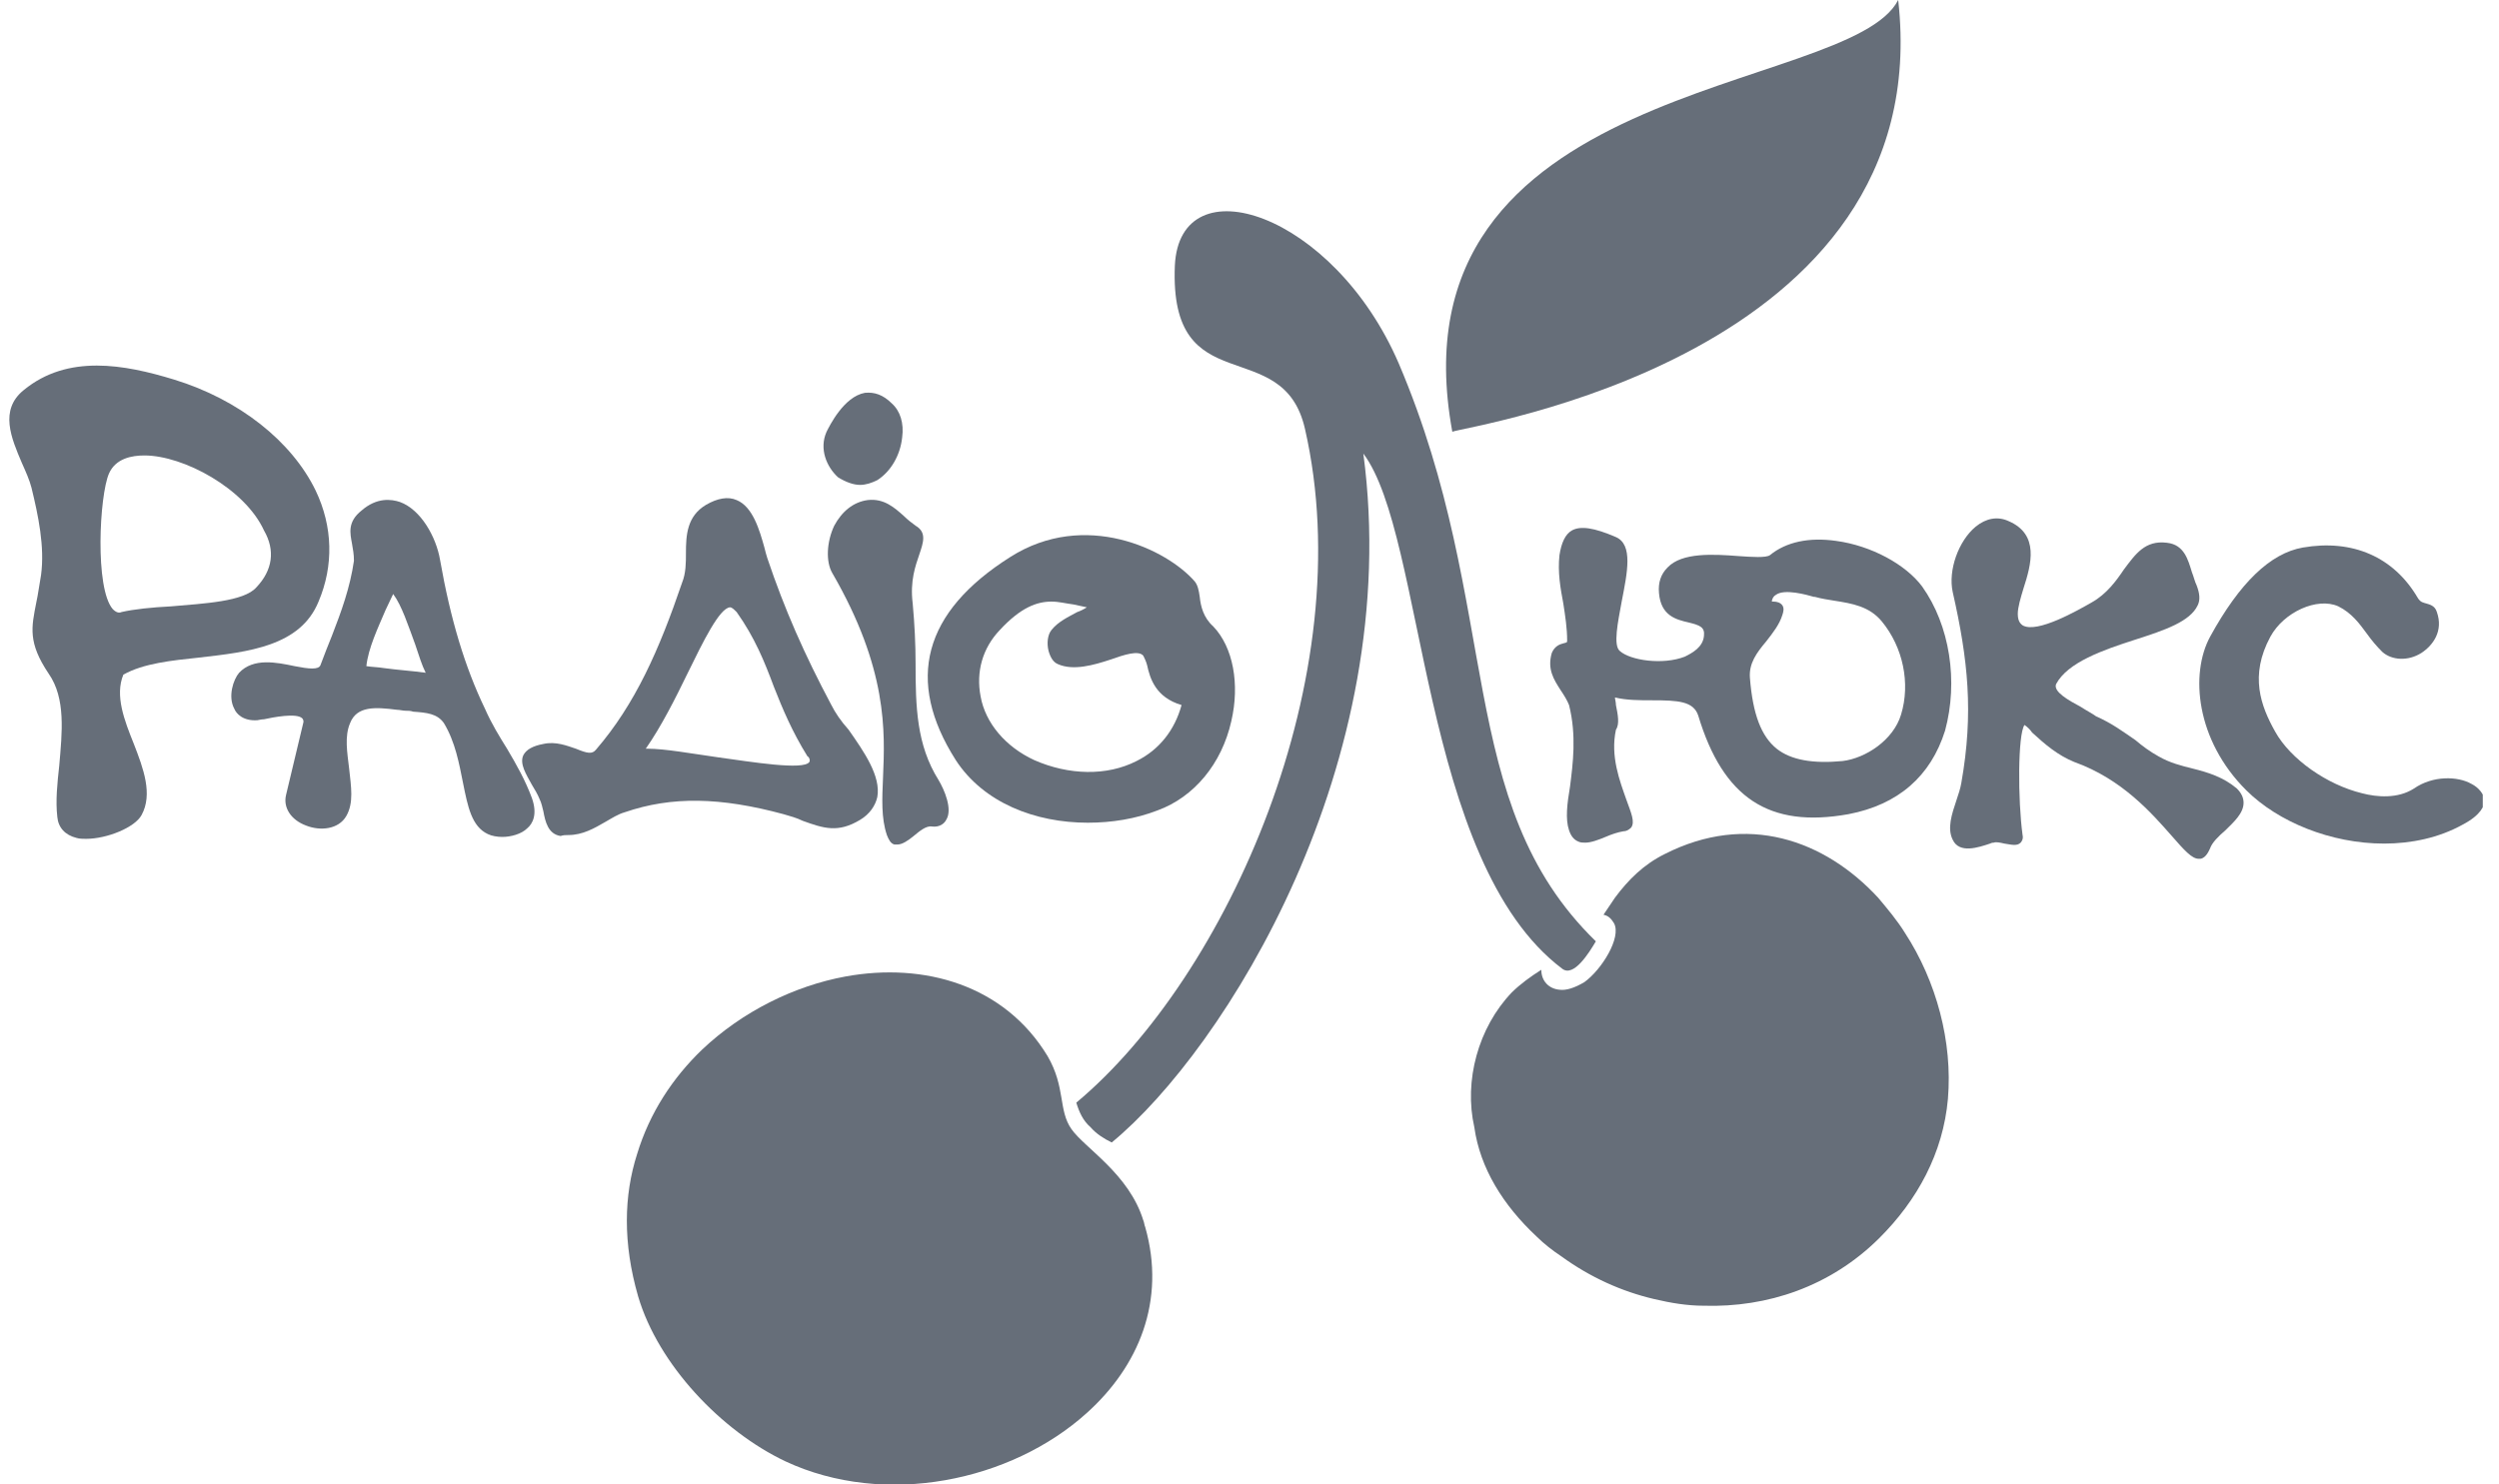
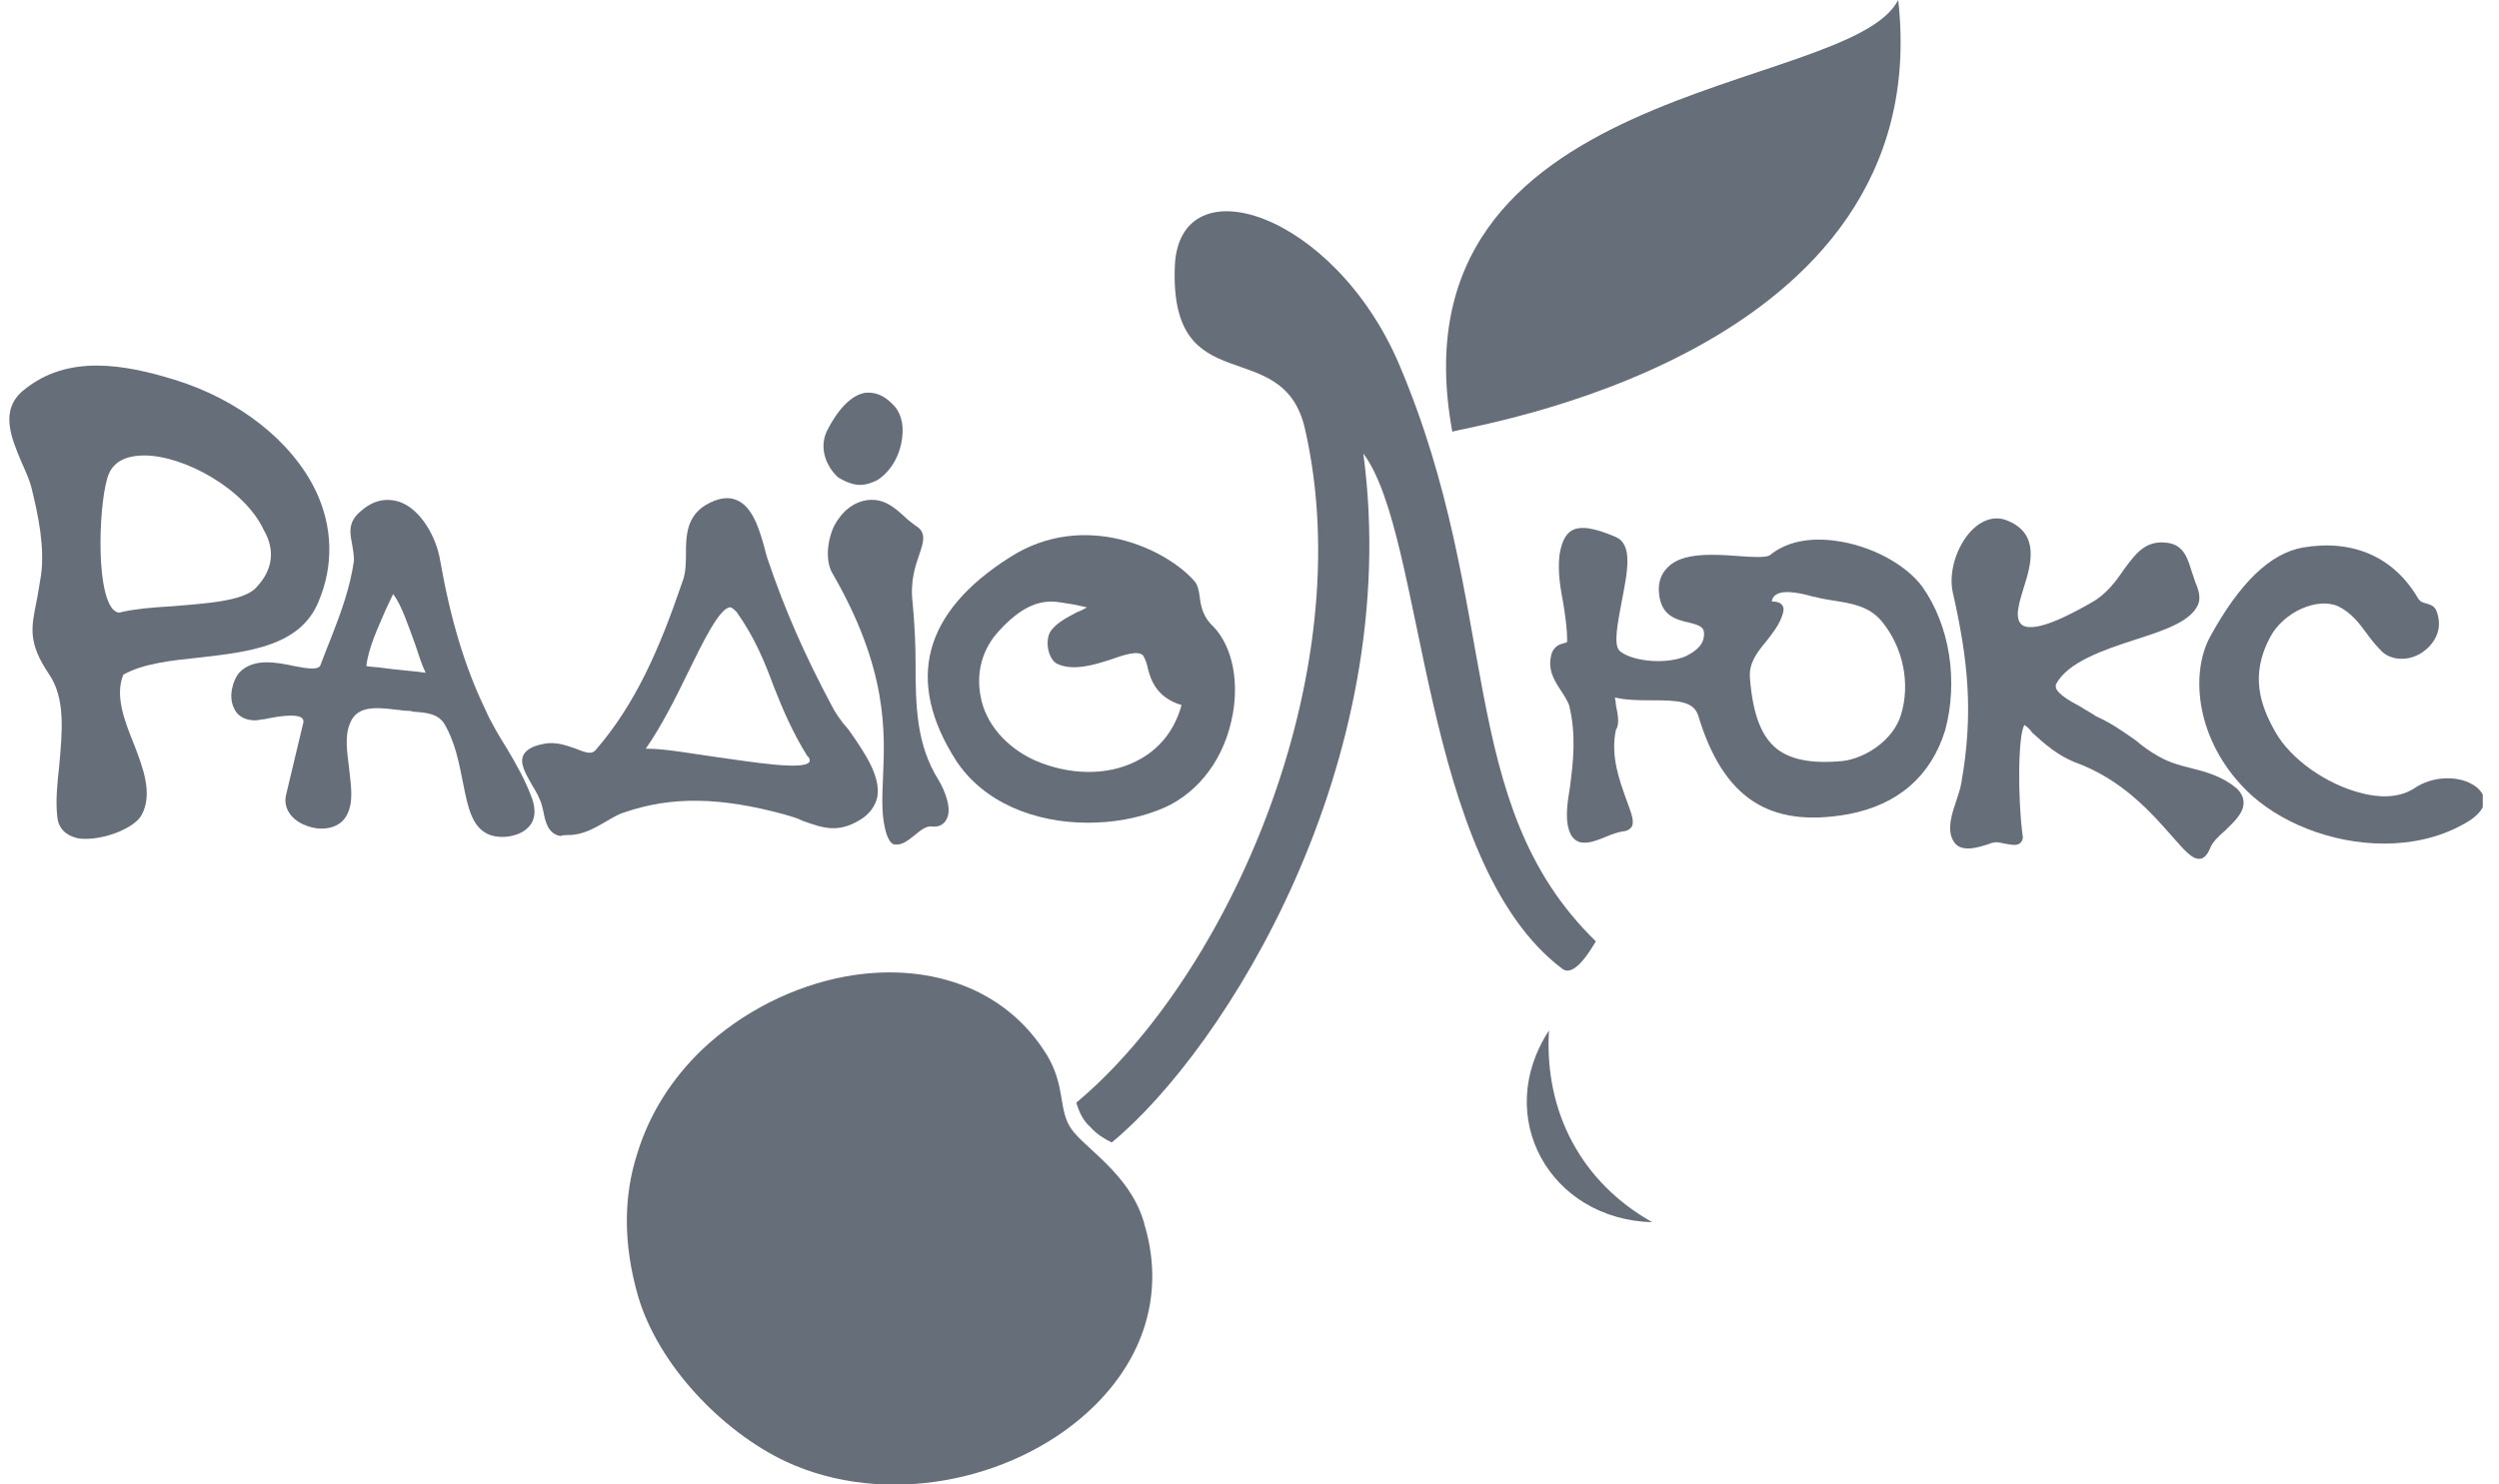
<svg xmlns="http://www.w3.org/2000/svg" width="101" height="60" viewBox="0 0 101 60" fill="none">
  <g clip-path="url(#clip0_3904_3386)">
-     <path d="M62.1 49.986C62.41 50.293 62.758 50.562 63.106 50.792C64.266 51.636 65.542 52.211 66.857 52.518C67.514 52.672 68.171 52.787 68.868 52.787C71.42 52.863 73.972 52.019 75.944 50.063C77.491 48.528 78.535 46.61 78.728 44.423C78.922 42.122 78.264 39.666 76.988 37.71C76.679 37.211 76.292 36.751 75.906 36.291C73.74 33.95 70.608 32.838 67.282 34.526C66.431 34.948 65.813 35.562 65.271 36.291C65.117 36.521 64.962 36.751 64.807 36.981C65.001 37.019 65.117 37.135 65.233 37.326C65.542 37.902 64.73 39.206 64.034 39.705C63.647 39.935 63.299 40.05 63.028 40.012C62.603 39.973 62.294 39.666 62.294 39.206C61.868 39.475 61.443 39.782 61.095 40.127C59.742 41.546 59.161 43.695 59.587 45.574C59.819 47.224 60.747 48.72 62.1 49.986Z" fill="#666E79" />
    <path d="M25.789 52.403C26.601 55.165 29.154 57.851 31.744 59.078C35.766 60.958 40.87 59.884 43.925 57.122C46.014 55.242 47.135 52.595 46.284 49.603C46.246 49.526 46.246 49.411 46.207 49.334C45.627 47.454 43.848 46.419 43.307 45.651C42.765 44.884 43.075 43.963 42.34 42.697C40.6 39.82 37.352 38.899 34.181 39.475C32.093 39.858 30.004 40.894 28.38 42.429C27.181 43.58 26.253 44.999 25.751 46.649C25.209 48.337 25.171 50.255 25.789 52.403Z" fill="#666E79" />
    <path fill-rule="evenodd" clip-rule="evenodd" d="M56.532 14.692C53.902 8.592 47.677 6.559 47.483 10.741C47.251 16.342 51.853 13.426 52.742 17.339C55.024 27.314 49.61 39.475 43.5 44.577C43.616 44.961 43.771 45.306 44.08 45.575C44.312 45.843 44.622 46.035 44.931 46.188C49.494 42.429 56.764 30.843 55.101 18.337C57.615 21.674 57.383 34.833 63.145 39.168C63.608 39.513 64.227 38.516 64.498 38.055C58.736 32.454 60.747 24.59 56.532 14.692Z" fill="#666E79" />
    <path fill-rule="evenodd" clip-rule="evenodd" d="M76.718 -0.001C74.745 3.874 56.068 3.145 58.697 17.454C59.239 17.224 78.342 14.462 76.718 -0.001Z" fill="#666E79" />
    <path d="M20.492 30.267C20.182 29.769 19.873 29.27 19.602 28.656C18.79 26.968 18.21 25.05 17.785 22.633C17.63 21.713 17.012 20.6 16.161 20.293C15.813 20.178 15.233 20.101 14.614 20.638C14.034 21.099 14.15 21.559 14.227 21.981C14.266 22.211 14.305 22.403 14.305 22.672C14.15 23.746 13.802 24.705 13.415 25.702C13.261 26.086 13.106 26.47 12.951 26.892C12.874 27.083 12.487 27.045 11.907 26.93C11.172 26.776 10.244 26.585 9.664 27.198C9.432 27.467 9.2 28.158 9.471 28.656C9.548 28.848 9.819 29.155 10.399 29.117C10.438 29.117 10.554 29.078 10.67 29.078C11.018 29.002 11.984 28.81 12.216 29.04C12.216 29.04 12.294 29.117 12.255 29.232L11.559 32.147C11.443 32.646 11.752 33.145 12.371 33.375C12.951 33.605 13.686 33.528 13.995 32.991C14.305 32.454 14.189 31.802 14.111 31.073C14.034 30.421 13.918 29.769 14.15 29.232C14.421 28.541 15.155 28.58 16.045 28.695C16.161 28.695 16.277 28.733 16.393 28.733C16.509 28.733 16.586 28.733 16.702 28.771C17.244 28.81 17.669 28.848 17.94 29.232C18.404 29.999 18.558 30.881 18.713 31.649C18.906 32.608 19.061 33.413 19.718 33.72C19.873 33.797 20.105 33.835 20.298 33.835C20.646 33.835 21.072 33.72 21.304 33.49C21.536 33.298 21.729 32.915 21.497 32.262C21.227 31.534 20.878 30.92 20.492 30.267ZM17.205 27.198C16.663 27.122 16.045 27.083 15.503 27.007C15.271 26.968 15.039 26.968 14.807 26.93C14.885 26.201 15.271 25.395 15.581 24.666C15.697 24.436 15.774 24.244 15.89 24.014C16.238 24.475 16.509 25.319 16.779 26.048C16.934 26.508 17.05 26.892 17.205 27.198Z" fill="#666E79" />
    <path d="M34.761 19.603C34.993 19.603 35.225 19.526 35.457 19.411C35.998 19.066 36.385 18.413 36.462 17.684C36.54 17.109 36.385 16.61 36.037 16.303C35.689 15.958 35.341 15.843 34.954 15.881C34.103 16.035 33.523 17.224 33.407 17.454C33.098 18.145 33.407 18.874 33.871 19.296C34.181 19.488 34.49 19.603 34.761 19.603Z" fill="#666E79" />
    <path d="M8.04 26.585C10.051 26.355 12.139 26.125 12.874 24.322C13.492 22.864 13.454 21.291 12.758 19.833C11.791 17.838 9.664 16.15 7.035 15.345C5.024 14.731 2.742 14.309 0.963 15.767C-0.042 16.572 0.461 17.723 0.886 18.72C1.041 19.066 1.195 19.411 1.273 19.718C1.543 20.83 1.814 22.096 1.659 23.247C1.582 23.669 1.543 24.015 1.466 24.36C1.273 25.357 1.118 25.971 1.969 27.237C2.665 28.235 2.51 29.616 2.394 30.958C2.317 31.649 2.24 32.378 2.317 33.03C2.356 33.452 2.626 33.759 3.09 33.874C3.206 33.912 3.361 33.912 3.477 33.912C4.328 33.912 5.449 33.452 5.72 32.953C6.184 32.109 5.797 31.073 5.41 30.076C5.024 29.117 4.637 28.119 4.985 27.275C5.797 26.815 6.957 26.7 8.04 26.585ZM10.36 23.746C9.857 24.322 8.233 24.398 6.919 24.513C6.145 24.552 5.41 24.628 4.908 24.744C4.83 24.782 4.714 24.782 4.56 24.628C3.825 23.784 4.018 20.025 4.405 19.142C4.676 18.529 5.333 18.413 5.836 18.413C7.421 18.413 9.896 19.756 10.669 21.444C11.134 22.25 11.018 23.055 10.36 23.746Z" fill="#666E79" />
    <path d="M48.489 24.13C48.45 23.861 48.411 23.669 48.295 23.516C47.174 22.211 43.848 20.6 40.832 22.518C37.313 24.743 36.578 27.506 38.628 30.728C39.749 32.454 41.837 33.26 43.964 33.26C44.931 33.26 45.898 33.106 46.787 32.761C48.257 32.224 49.378 30.881 49.765 29.155C50.113 27.659 49.842 26.163 49.03 25.319C48.643 24.974 48.527 24.513 48.489 24.13ZM39.633 28.158C39.44 27.16 39.711 26.201 40.407 25.472C41.257 24.552 41.915 24.321 42.495 24.321C42.804 24.321 43.075 24.398 43.384 24.436C43.578 24.475 43.732 24.513 43.926 24.552C43.81 24.628 43.655 24.705 43.539 24.743C43.191 24.935 42.766 25.127 42.495 25.472C42.34 25.664 42.301 26.009 42.379 26.316C42.456 26.585 42.572 26.777 42.766 26.853C43.384 27.122 44.196 26.892 44.892 26.662C45.434 26.47 46.014 26.278 46.207 26.508C46.246 26.585 46.323 26.738 46.362 26.892C46.478 27.429 46.71 28.196 47.754 28.503C47.483 29.5 46.864 30.306 45.936 30.766C44.738 31.38 43.191 31.342 41.799 30.728C40.639 30.191 39.827 29.232 39.633 28.158Z" fill="#666E79" />
    <path d="M99.881 31.687C99.339 31.38 98.334 31.342 97.561 31.879C96.903 32.301 96.052 32.224 95.472 32.071C94.042 31.725 92.572 30.69 91.953 29.577C91.373 28.541 90.909 27.314 91.76 25.741C92.301 24.743 93.655 24.13 94.506 24.513C95.047 24.782 95.356 25.204 95.666 25.626C95.859 25.894 96.052 26.124 96.284 26.355C96.671 26.7 97.329 26.738 97.87 26.393C98.334 26.086 98.759 25.511 98.489 24.743C98.411 24.475 98.179 24.436 98.063 24.398C97.947 24.36 97.831 24.36 97.715 24.168C96.748 22.518 95.086 21.789 93.075 22.135C91.76 22.365 90.523 23.554 89.324 25.741C88.512 27.237 88.744 29.922 90.793 31.956C92.069 33.222 94.196 34.104 96.362 34.104C97.445 34.104 98.566 33.874 99.533 33.337C100.267 32.953 100.422 32.569 100.422 32.339C100.383 32.109 100.19 31.84 99.881 31.687Z" fill="#666E79" />
    <path d="M88.628 31.073C88.164 30.958 87.7 30.843 87.236 30.575C86.888 30.383 86.578 30.152 86.308 29.922C85.805 29.577 85.341 29.232 84.722 28.963C84.567 28.848 84.335 28.733 84.103 28.58C83.601 28.311 82.982 27.966 83.098 27.659C83.562 26.777 84.993 26.278 86.308 25.856C87.506 25.472 88.512 25.127 88.821 24.475C88.937 24.245 88.898 23.976 88.782 23.669C88.705 23.516 88.666 23.324 88.589 23.132C88.434 22.633 88.28 22.02 87.584 21.943C86.694 21.828 86.308 22.403 85.844 23.017C85.534 23.477 85.147 24.014 84.529 24.36C83.987 24.667 82.325 25.626 81.745 25.28C81.706 25.242 81.551 25.165 81.551 24.82C81.551 24.552 81.667 24.168 81.783 23.784C82.093 22.825 82.441 21.598 81.165 21.061C80.739 20.869 80.275 20.945 79.85 21.291C79.154 21.866 78.728 23.055 78.922 23.938C79.54 26.662 79.772 28.81 79.27 31.649C79.231 31.879 79.154 32.109 79.076 32.339C78.883 32.915 78.69 33.49 78.922 33.95C79.192 34.526 79.966 34.257 80.43 34.104C80.507 34.066 80.546 34.066 80.585 34.066C80.662 34.027 80.855 34.066 81.01 34.104C81.281 34.142 81.513 34.219 81.667 34.066C81.706 34.027 81.783 33.912 81.745 33.759C81.551 32.339 81.551 29.692 81.822 29.308C81.938 29.385 82.054 29.5 82.131 29.615C82.673 30.114 83.175 30.536 83.833 30.805C85.766 31.495 86.965 32.876 87.777 33.797C88.28 34.373 88.589 34.718 88.86 34.718C88.898 34.718 88.898 34.718 88.937 34.718C89.169 34.679 89.285 34.373 89.324 34.296C89.401 34.066 89.672 33.797 89.943 33.567C90.291 33.222 90.677 32.876 90.677 32.454C90.677 32.263 90.6 32.071 90.407 31.879C89.865 31.419 89.246 31.227 88.628 31.073Z" fill="#666E79" />
    <path d="M33.601 28.503C32.518 26.47 31.706 24.628 31.01 22.557C30.971 22.442 30.933 22.288 30.894 22.135C30.701 21.444 30.43 20.485 29.773 20.217C29.424 20.063 28.999 20.14 28.535 20.409C27.762 20.869 27.723 21.636 27.723 22.365C27.723 22.749 27.723 23.171 27.568 23.554C26.64 26.278 25.674 28.465 24.088 30.306C23.933 30.498 23.74 30.46 23.276 30.268C22.928 30.153 22.464 29.961 21.961 30.076C21.536 30.153 21.265 30.306 21.149 30.536C20.994 30.882 21.265 31.304 21.497 31.726C21.613 31.917 21.729 32.109 21.806 32.301C21.884 32.455 21.922 32.646 21.961 32.8C22.038 33.222 22.154 33.721 22.657 33.797C22.773 33.759 22.851 33.759 22.967 33.759C23.547 33.759 24.011 33.49 24.475 33.222C24.745 33.068 24.977 32.915 25.248 32.838C27.143 32.186 29.115 32.224 31.667 32.915C31.938 32.992 32.209 33.068 32.441 33.183C33.291 33.49 33.871 33.682 34.761 33.145C35.148 32.915 35.38 32.57 35.457 32.224C35.612 31.38 34.916 30.383 34.297 29.5C33.987 29.155 33.755 28.81 33.601 28.503ZM32.711 30.805C32.479 31.15 30.391 30.805 28.999 30.613C27.916 30.46 26.872 30.268 26.176 30.268C26.137 30.268 26.137 30.268 26.099 30.268C26.718 29.385 27.298 28.235 27.8 27.199C28.419 25.933 29.076 24.59 29.502 24.552C29.579 24.552 29.657 24.628 29.773 24.744C30.507 25.779 30.894 26.738 31.281 27.774C31.629 28.657 32.015 29.577 32.634 30.575C32.711 30.613 32.75 30.728 32.711 30.805Z" fill="#666E79" />
    <path d="M77.684 23.708C77.027 22.825 75.635 22.058 74.204 21.866C73.121 21.713 72.193 21.904 71.536 22.442C71.381 22.557 70.801 22.518 70.26 22.48C69.254 22.403 67.978 22.326 67.398 22.94C67.127 23.209 67.011 23.554 67.05 23.976C67.127 24.897 67.746 25.05 68.249 25.165C68.713 25.28 68.906 25.357 68.868 25.703C68.829 26.163 68.403 26.393 68.094 26.547C67.205 26.892 65.89 26.7 65.465 26.316C65.194 26.086 65.387 25.165 65.542 24.321C65.774 23.132 66.006 22.02 65.31 21.713C64.421 21.329 63.879 21.252 63.531 21.444C63.26 21.598 63.106 21.943 63.028 22.442C62.951 23.132 63.067 23.784 63.183 24.398C63.26 24.897 63.338 25.396 63.338 25.894C63.338 25.971 63.338 25.971 63.183 26.009C63.028 26.048 62.835 26.125 62.719 26.393C62.526 27.045 62.796 27.467 63.067 27.889C63.222 28.119 63.338 28.311 63.415 28.503C63.724 29.731 63.57 30.881 63.454 31.802C63.338 32.493 63.26 33.107 63.415 33.567C63.492 33.797 63.608 33.95 63.802 34.027C63.879 34.066 63.995 34.066 64.073 34.066C64.305 34.066 64.614 33.95 64.885 33.836C65.155 33.72 65.387 33.644 65.619 33.605C65.774 33.605 65.89 33.49 65.929 33.452C66.083 33.222 65.929 32.876 65.735 32.339C65.465 31.572 65.078 30.575 65.31 29.5C65.465 29.27 65.387 28.887 65.31 28.503C65.31 28.388 65.271 28.273 65.271 28.196C65.735 28.311 66.277 28.311 66.779 28.311C67.823 28.311 68.442 28.349 68.635 28.925C69.641 32.263 71.497 33.49 74.707 32.915C76.718 32.531 78.032 31.38 78.612 29.539C79.154 27.544 78.806 25.28 77.684 23.708ZM72.038 24.475C71.961 24.36 71.806 24.321 71.69 24.321C71.652 24.321 71.613 24.321 71.613 24.321C71.613 24.206 71.69 24.091 71.768 24.053C72.116 23.784 73.044 24.053 73.314 24.13H73.353C73.624 24.206 73.895 24.245 74.127 24.283C74.861 24.398 75.557 24.513 76.06 25.127C76.911 26.163 77.22 27.621 76.834 28.887C76.524 29.922 75.403 30.651 74.475 30.766C73.276 30.881 72.386 30.728 71.806 30.268C71.188 29.769 70.84 28.887 70.724 27.39C70.685 26.815 70.994 26.393 71.381 25.933C71.652 25.587 71.922 25.242 72.038 24.858C72.077 24.743 72.116 24.59 72.038 24.475Z" fill="#666E79" />
    <path d="M37.004 26.815C37.004 26.047 36.965 25.242 36.888 24.398C36.772 23.477 37.004 22.863 37.159 22.403C37.313 21.943 37.468 21.521 37.004 21.252C36.849 21.137 36.694 21.022 36.54 20.869C36.153 20.523 35.728 20.14 35.07 20.216C34.49 20.293 34.026 20.677 33.717 21.252C33.408 21.904 33.369 22.71 33.64 23.17C35.883 27.045 35.767 29.577 35.689 31.418C35.651 32.301 35.612 33.068 35.844 33.758C35.921 33.95 35.998 34.104 36.153 34.142C36.192 34.142 36.23 34.142 36.269 34.142C36.462 34.142 36.694 33.989 36.927 33.797C37.159 33.605 37.429 33.375 37.661 33.413C37.971 33.452 38.164 33.298 38.241 33.145C38.512 32.723 38.164 31.917 37.932 31.534C37.043 30.114 37.004 28.579 37.004 26.815Z" fill="#666E79" />
    <path d="M62.603 41.661C62.41 44.961 63.918 47.8 66.779 49.411C62.642 49.296 60.322 45.153 62.603 41.661Z" fill="#666E79" />
    <path d="M29.192 46.38C28.728 50.331 30.546 53.784 33.871 55.741C29.076 55.664 26.215 50.408 29.192 46.38Z" fill="#666E79" />
    <path fill-rule="evenodd" clip-rule="evenodd" d="M58.929 16.956C58.929 16.956 61.83 12.352 66.431 9.398C70.994 6.444 74.088 4.718 76.408 0.766C73.895 3.26 66.393 3.528 61.598 8.132C58.581 11.009 58.813 14.846 58.929 16.956Z" fill="#666E79" />
  </g>
  <defs>
    <clipPath id="clip0_3904_3386">
      <rect width="100" height="60" fill="white" transform="translate(0.345 -0.001)" />
    </clipPath>
  </defs>
</svg>